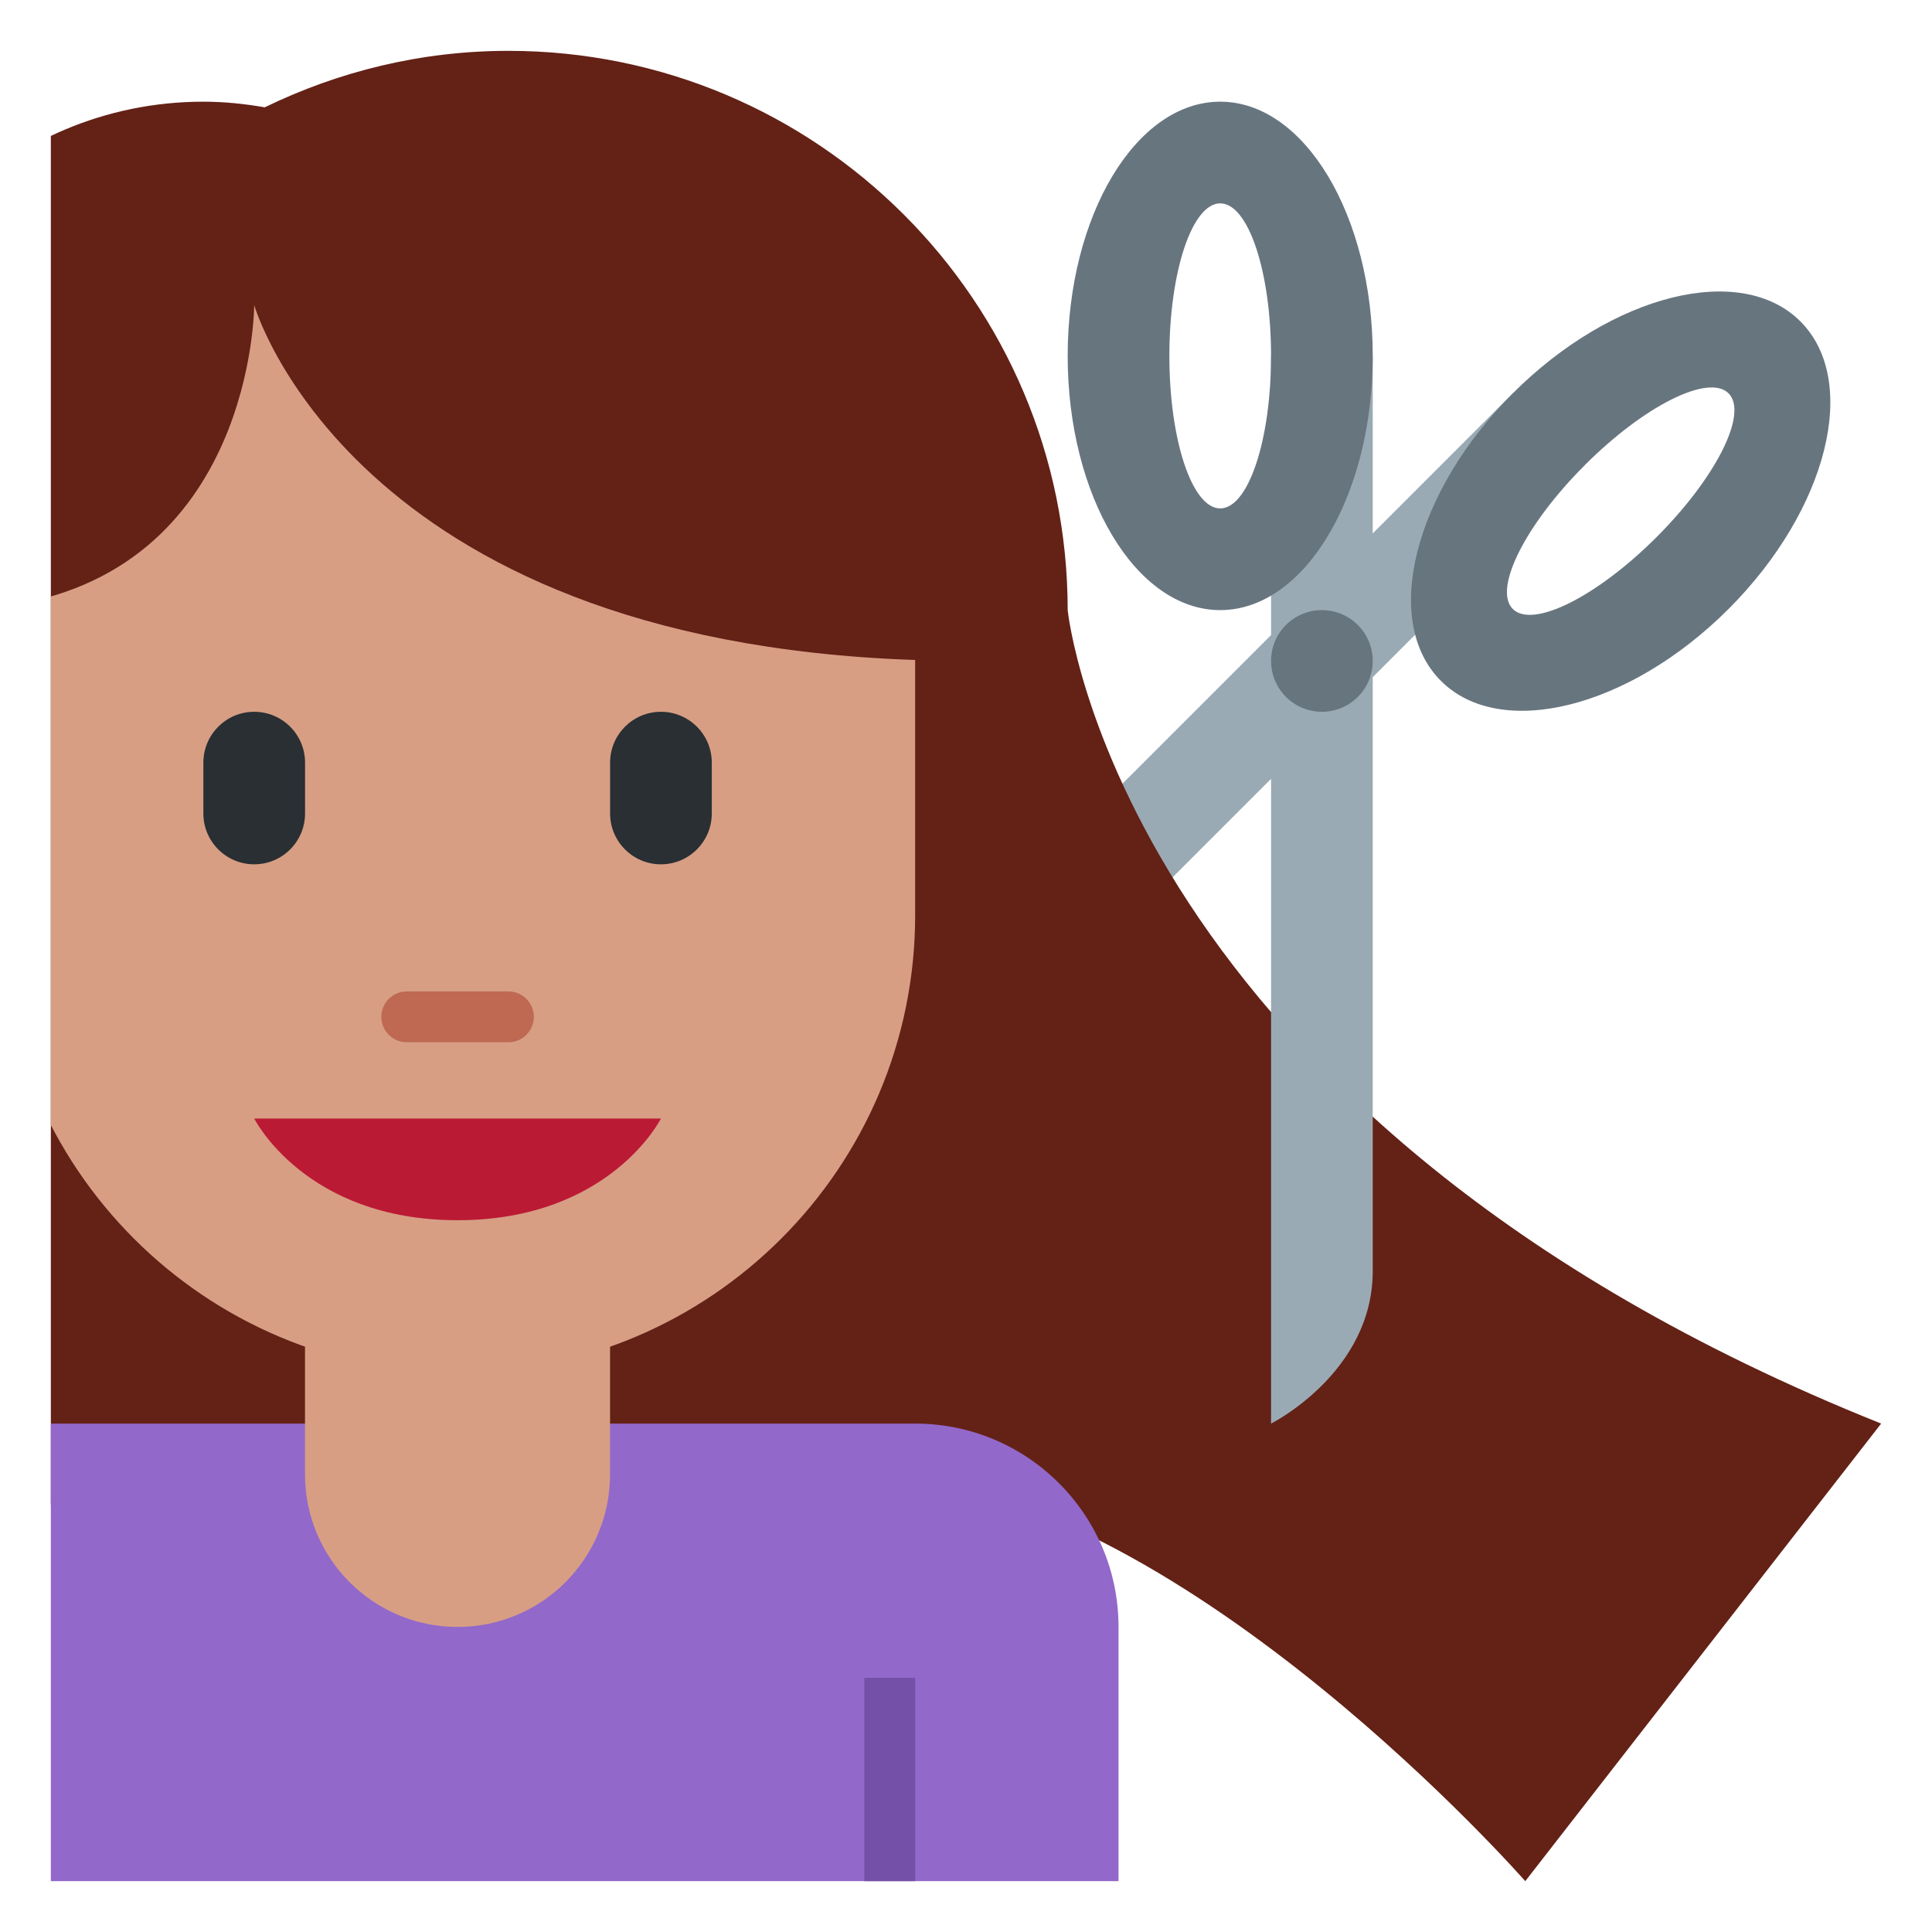
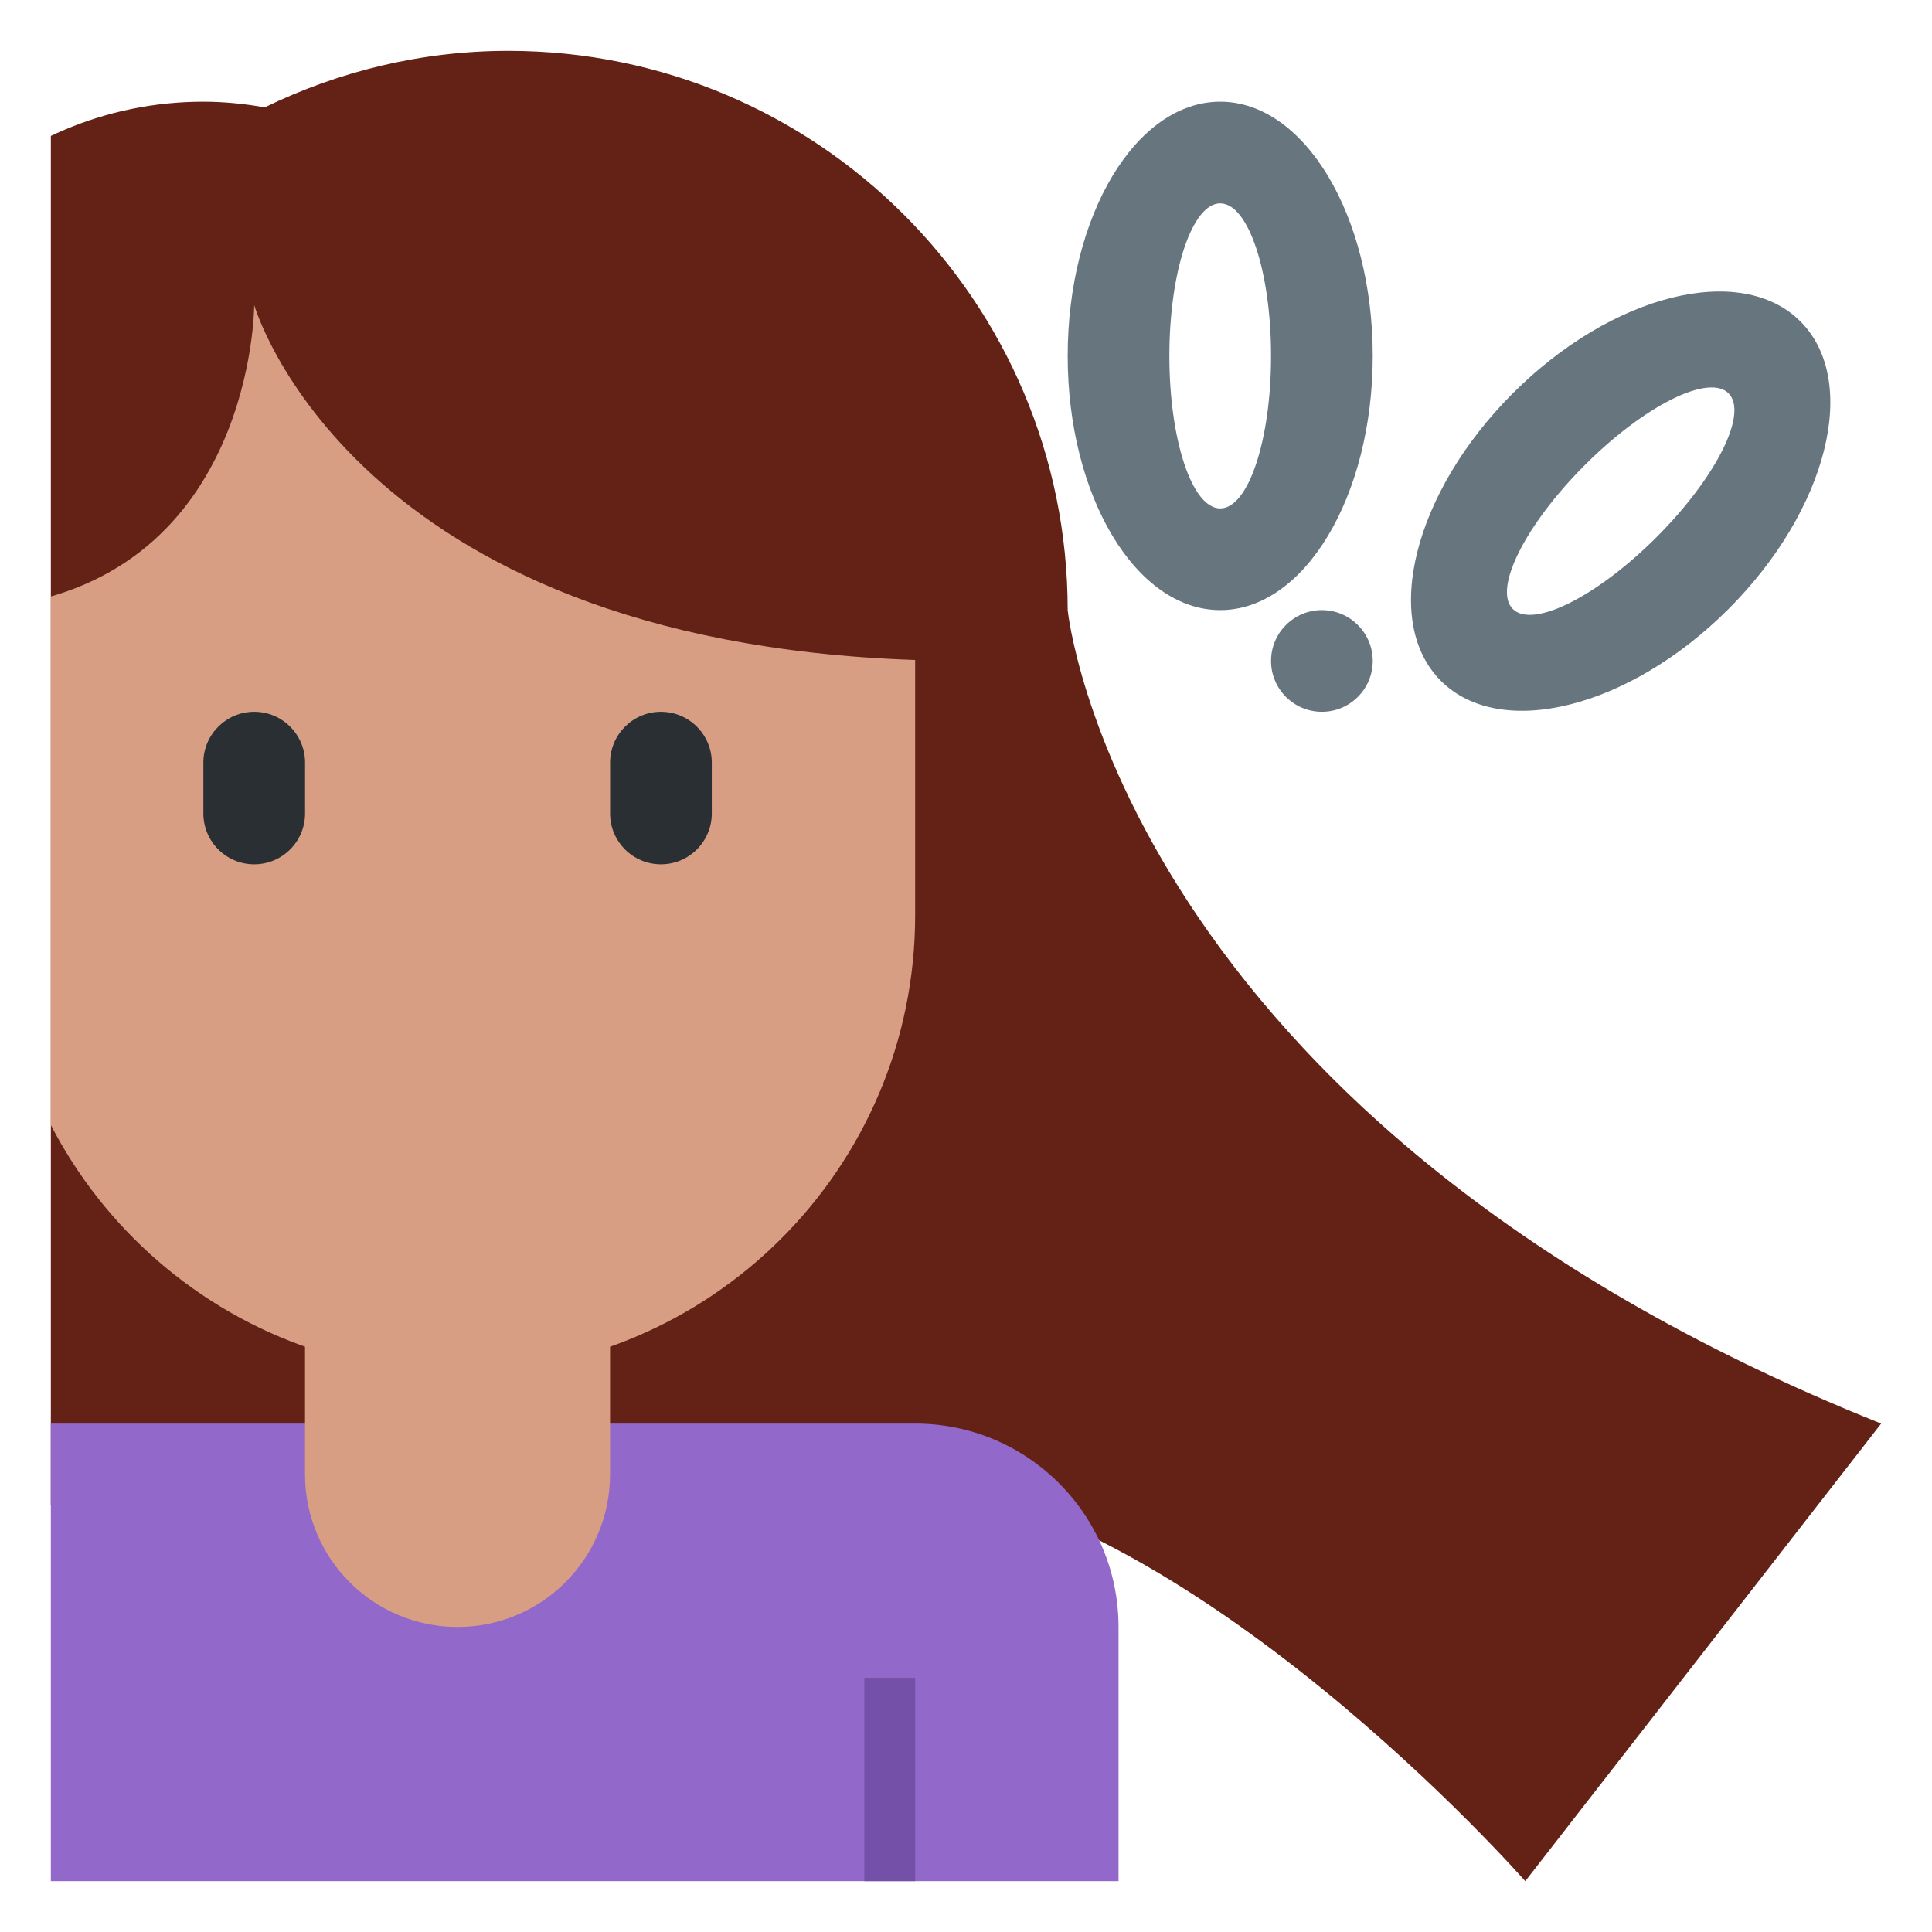
<svg xmlns="http://www.w3.org/2000/svg" version="1.1" viewBox="0 0 47.5 47.5" style="enable-background:new 0 0 47.5 47.5;" id="svg2" xml:space="preserve">
  <defs id="defs6">
    <clipPath id="clipPath18">
      <path d="M 1,1 37,1 37,37 1,37 1,1 z" id="path20" />
    </clipPath>
    <clipPath id="clipPath66">
      <path d="M 0,38 38,38 38,0 0,0 0,38 z" id="path68" />
    </clipPath>
  </defs>
  <g transform="matrix(1.25,0,0,-1.25,0,47.5)" id="g12">
    <g id="g14">
      <g clip-path="url(#clipPath18)" id="g16">
        <g transform="translate(31.169,28.85)" id="g22">
-           <path d="m 0,0 -14.849,-14.85 c 0,0 -0.707,2.121 0.707,3.536 1.415,1.415 12.728,12.728 12.728,12.728 L 0,0 z" id="path24" style="fill:#9aaab4;fill-opacity:1;fill-rule:nonzero;stroke:none" />
+           <path d="m 0,0 -14.849,-14.85 L 0,0 z" id="path24" style="fill:#9aaab4;fill-opacity:1;fill-rule:nonzero;stroke:none" />
        </g>
        <g transform="translate(31.169,28.85)" id="g26">
          <path d="M 0,0 C 1.172,1.172 2.438,1.805 2.829,1.414 3.221,1.023 2.586,-0.242 1.414,-1.414 0.243,-2.586 -1.022,-3.219 -1.414,-2.828 -1.805,-2.438 -1.171,-1.172 0,0 M -1.414,1.414 C -3.366,-0.539 -4,-3.07 -2.828,-4.242 -1.656,-5.414 0.877,-4.781 2.829,-2.828 4.781,-0.876 5.415,1.656 4.243,2.828 3.071,4 0.539,3.367 -1.414,1.414" id="path28" style="fill:#67757f;fill-opacity:1;fill-rule:nonzero;stroke:none" />
        </g>
        <g transform="translate(21,26)" id="g30">
          <path d="m 0,0 c 0,6.075 -4.925,11 -11,11 -1.721,0 -3.343,-0.406 -4.793,-1.111 C -16.186,9.958 -16.588,10 -17,10 c -3.866,0 -7,-3.134 -7,-7 l 0,-12 0.018,0 c 0.183,-6.467 5.471,-11.656 11.982,-11.656 3.358,0 6.384,1.387 8.559,3.612 C 2.426,-17.507 9,-25 9,-25 l 7,9 C 1,-10 0,0 0,0" id="path32" style="fill:#642116;fill-opacity:1;fill-rule:nonzero;stroke:none" />
        </g>
        <g transform="translate(18,10)" id="g34">
          <path d="m 0,0 -1,0 -16,0 -1,0 c -2.209,0 -4,-1.791 -4,-4 l 0,-5 5,0 16,0 5,0 0,5 C 4,-1.791 2.209,0 0,0" id="path36" style="fill:#9268ca;fill-opacity:1;fill-rule:nonzero;stroke:none" />
        </g>
        <path d="m 18,1 -1,0 0,4 1,0 0,-4 z" id="path38" style="fill:#7450a8;fill-opacity:1;fill-rule:nonzero;stroke:none" />
-         <path d="M 1,1 0,1 0,5 1,5 1,1 z" id="path40" style="fill:#7450a8;fill-opacity:1;fill-rule:nonzero;stroke:none" />
        <g transform="translate(11.999,9.005)" id="g42">
          <path d="m 0,0 0,3.995 -6,0 0,-4 0,0 c 0,-1.657 1.344,-3 3,-3 1.658,0 3,1.343 3,3 0,0.002 0,0.003 0,0.005" id="path44" style="fill:#d79e84;fill-opacity:1;fill-rule:nonzero;stroke:none" />
        </g>
        <g transform="translate(5,32)" id="g46">
          <path d="M 0,0 C 0,0 -0.003,-5.308 -5,-5.936 L -5,-12 c 0,-4.971 4.029,-9 9,-9 4.971,0 9,4.029 9,9 l 0,5.019 C 1.89,-6.605 0,0 0,0" id="path48" style="fill:#d79e84;fill-opacity:1;fill-rule:nonzero;stroke:none" />
        </g>
        <g transform="translate(13,16)" id="g50">
-           <path d="m 0,0 -4,0 -4,0 c 0,0 1,-2 4,-2 3,0 4,2 4,2" id="path52" style="fill:#bb1a34;fill-opacity:1;fill-rule:nonzero;stroke:none" />
-         </g>
+           </g>
        <g transform="translate(25,31)" id="g54">
-           <path d="m 0,0 0,-21 c 0,0 2,1 2,3 L 2,0 0,0 z" id="path56" style="fill:#9aaab4;fill-opacity:1;fill-rule:nonzero;stroke:none" />
-         </g>
+           </g>
        <g transform="translate(24,28)" id="g58">
          <path d="M 0,0 C -0.553,0 -1,1.343 -1,3 -1,4.657 -0.553,6 0,6 0.553,6 1,4.657 1,3 1,1.343 0.553,0 0,0 M 0,8 C -1.657,8 -3,5.761 -3,3 -3,0.239 -1.657,-2 0,-2 1.657,-2 3,0.239 3,3 3,5.761 1.657,8 0,8" id="path60" style="fill:#67757f;fill-opacity:1;fill-rule:nonzero;stroke:none" />
        </g>
      </g>
    </g>
    <g id="g62">
      <g clip-path="url(#clipPath66)" id="g64">
        <g transform="translate(27,25)" id="g70">
          <path d="m 0,0 c 0,-0.552 -0.447,-1 -1,-1 -0.553,0 -1,0.448 -1,1 0,0.552 0.447,1 1,1 0.553,0 1,-0.448 1,-1" id="path72" style="fill:#67757f;fill-opacity:1;fill-rule:nonzero;stroke:none" />
        </g>
        <g transform="translate(10,17.5)" id="g74">
-           <path d="M 0,0 -2,0 C -2.276,0 -2.5,0.224 -2.5,0.5 -2.5,0.776 -2.276,1 -2,1 L 0,1 C 0.276,1 0.5,0.776 0.5,0.5 0.5,0.224 0.276,0 0,0" id="path76" style="fill:#bf6952;fill-opacity:1;fill-rule:nonzero;stroke:none" />
-         </g>
+           </g>
        <g transform="translate(5,21)" id="g78">
          <path d="m 0,0 c -0.552,0 -1,0.448 -1,1 l 0,1 C -1,2.552 -0.552,3 0,3 0.552,3 1,2.552 1,2 L 1,1 C 1,0.448 0.552,0 0,0" id="path80" style="fill:#292f33;fill-opacity:1;fill-rule:nonzero;stroke:none" />
        </g>
        <g transform="translate(13,21)" id="g82">
          <path d="m 0,0 c -0.552,0 -1,0.448 -1,1 l 0,1 C -1,2.552 -0.552,3 0,3 0.552,3 1,2.552 1,2 L 1,1 C 1,0.448 0.552,0 0,0" id="path84" style="fill:#292f33;fill-opacity:1;fill-rule:nonzero;stroke:none" />
        </g>
      </g>
    </g>
  </g>
</svg>